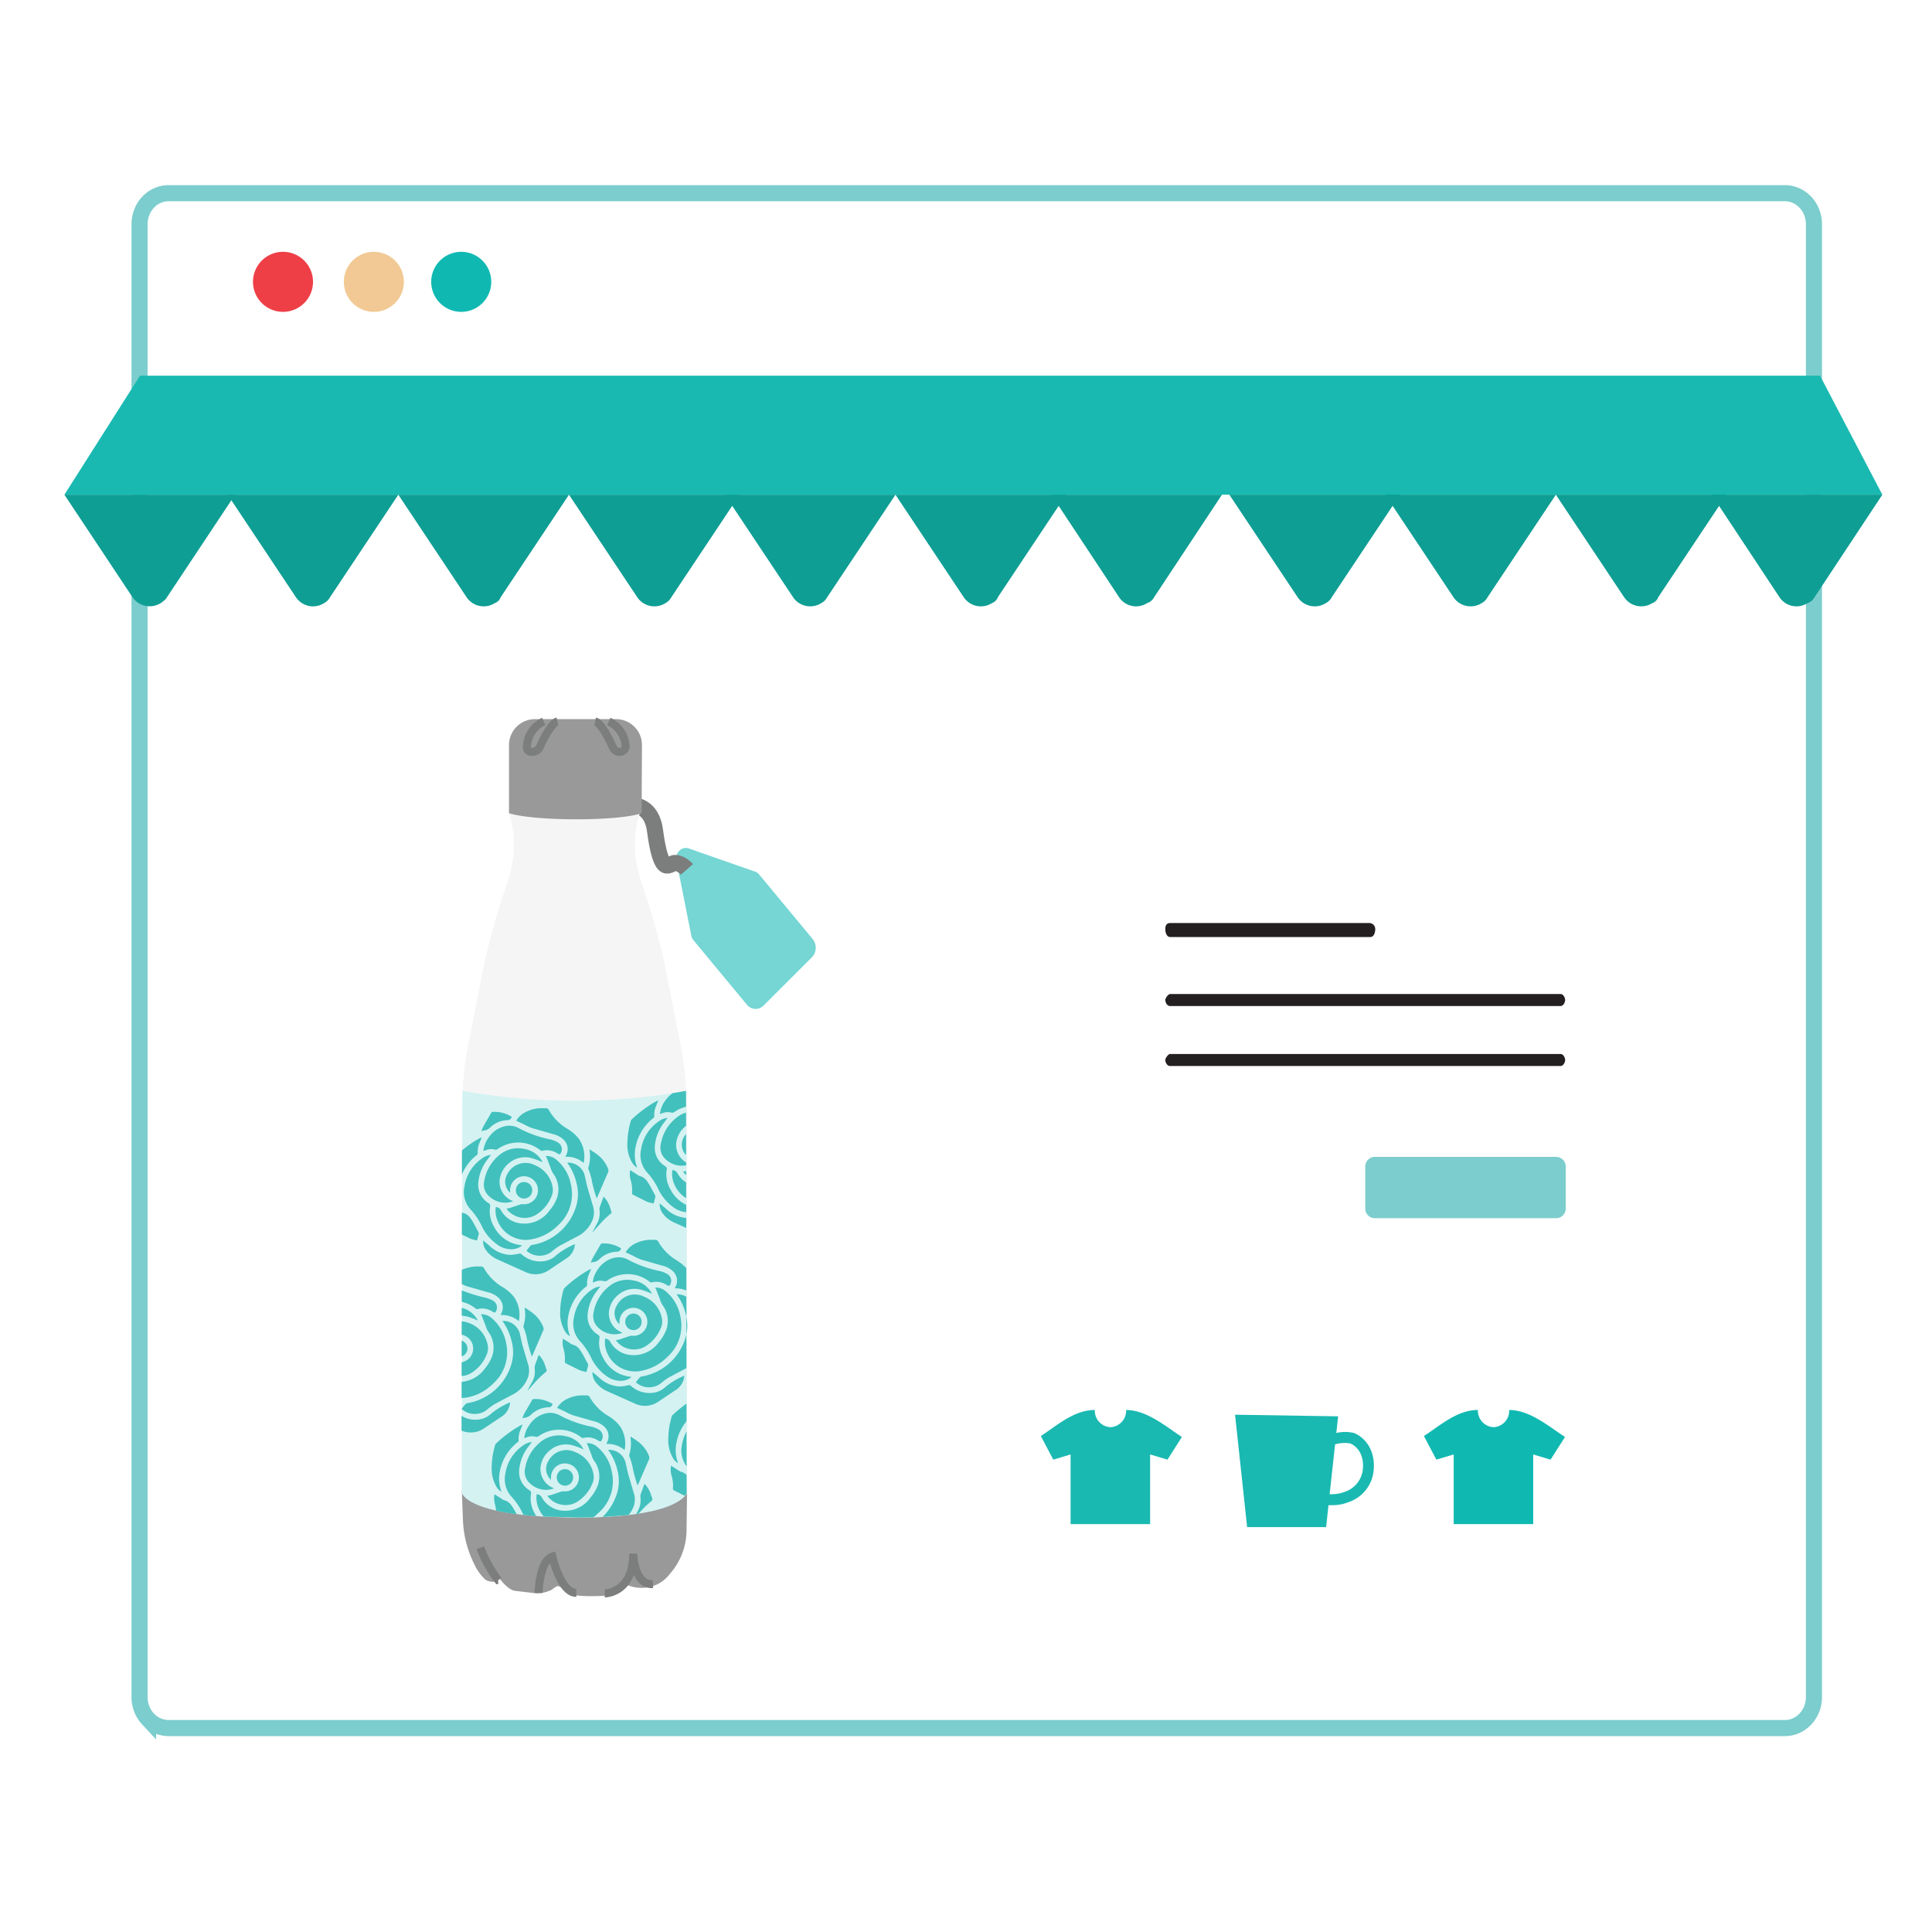
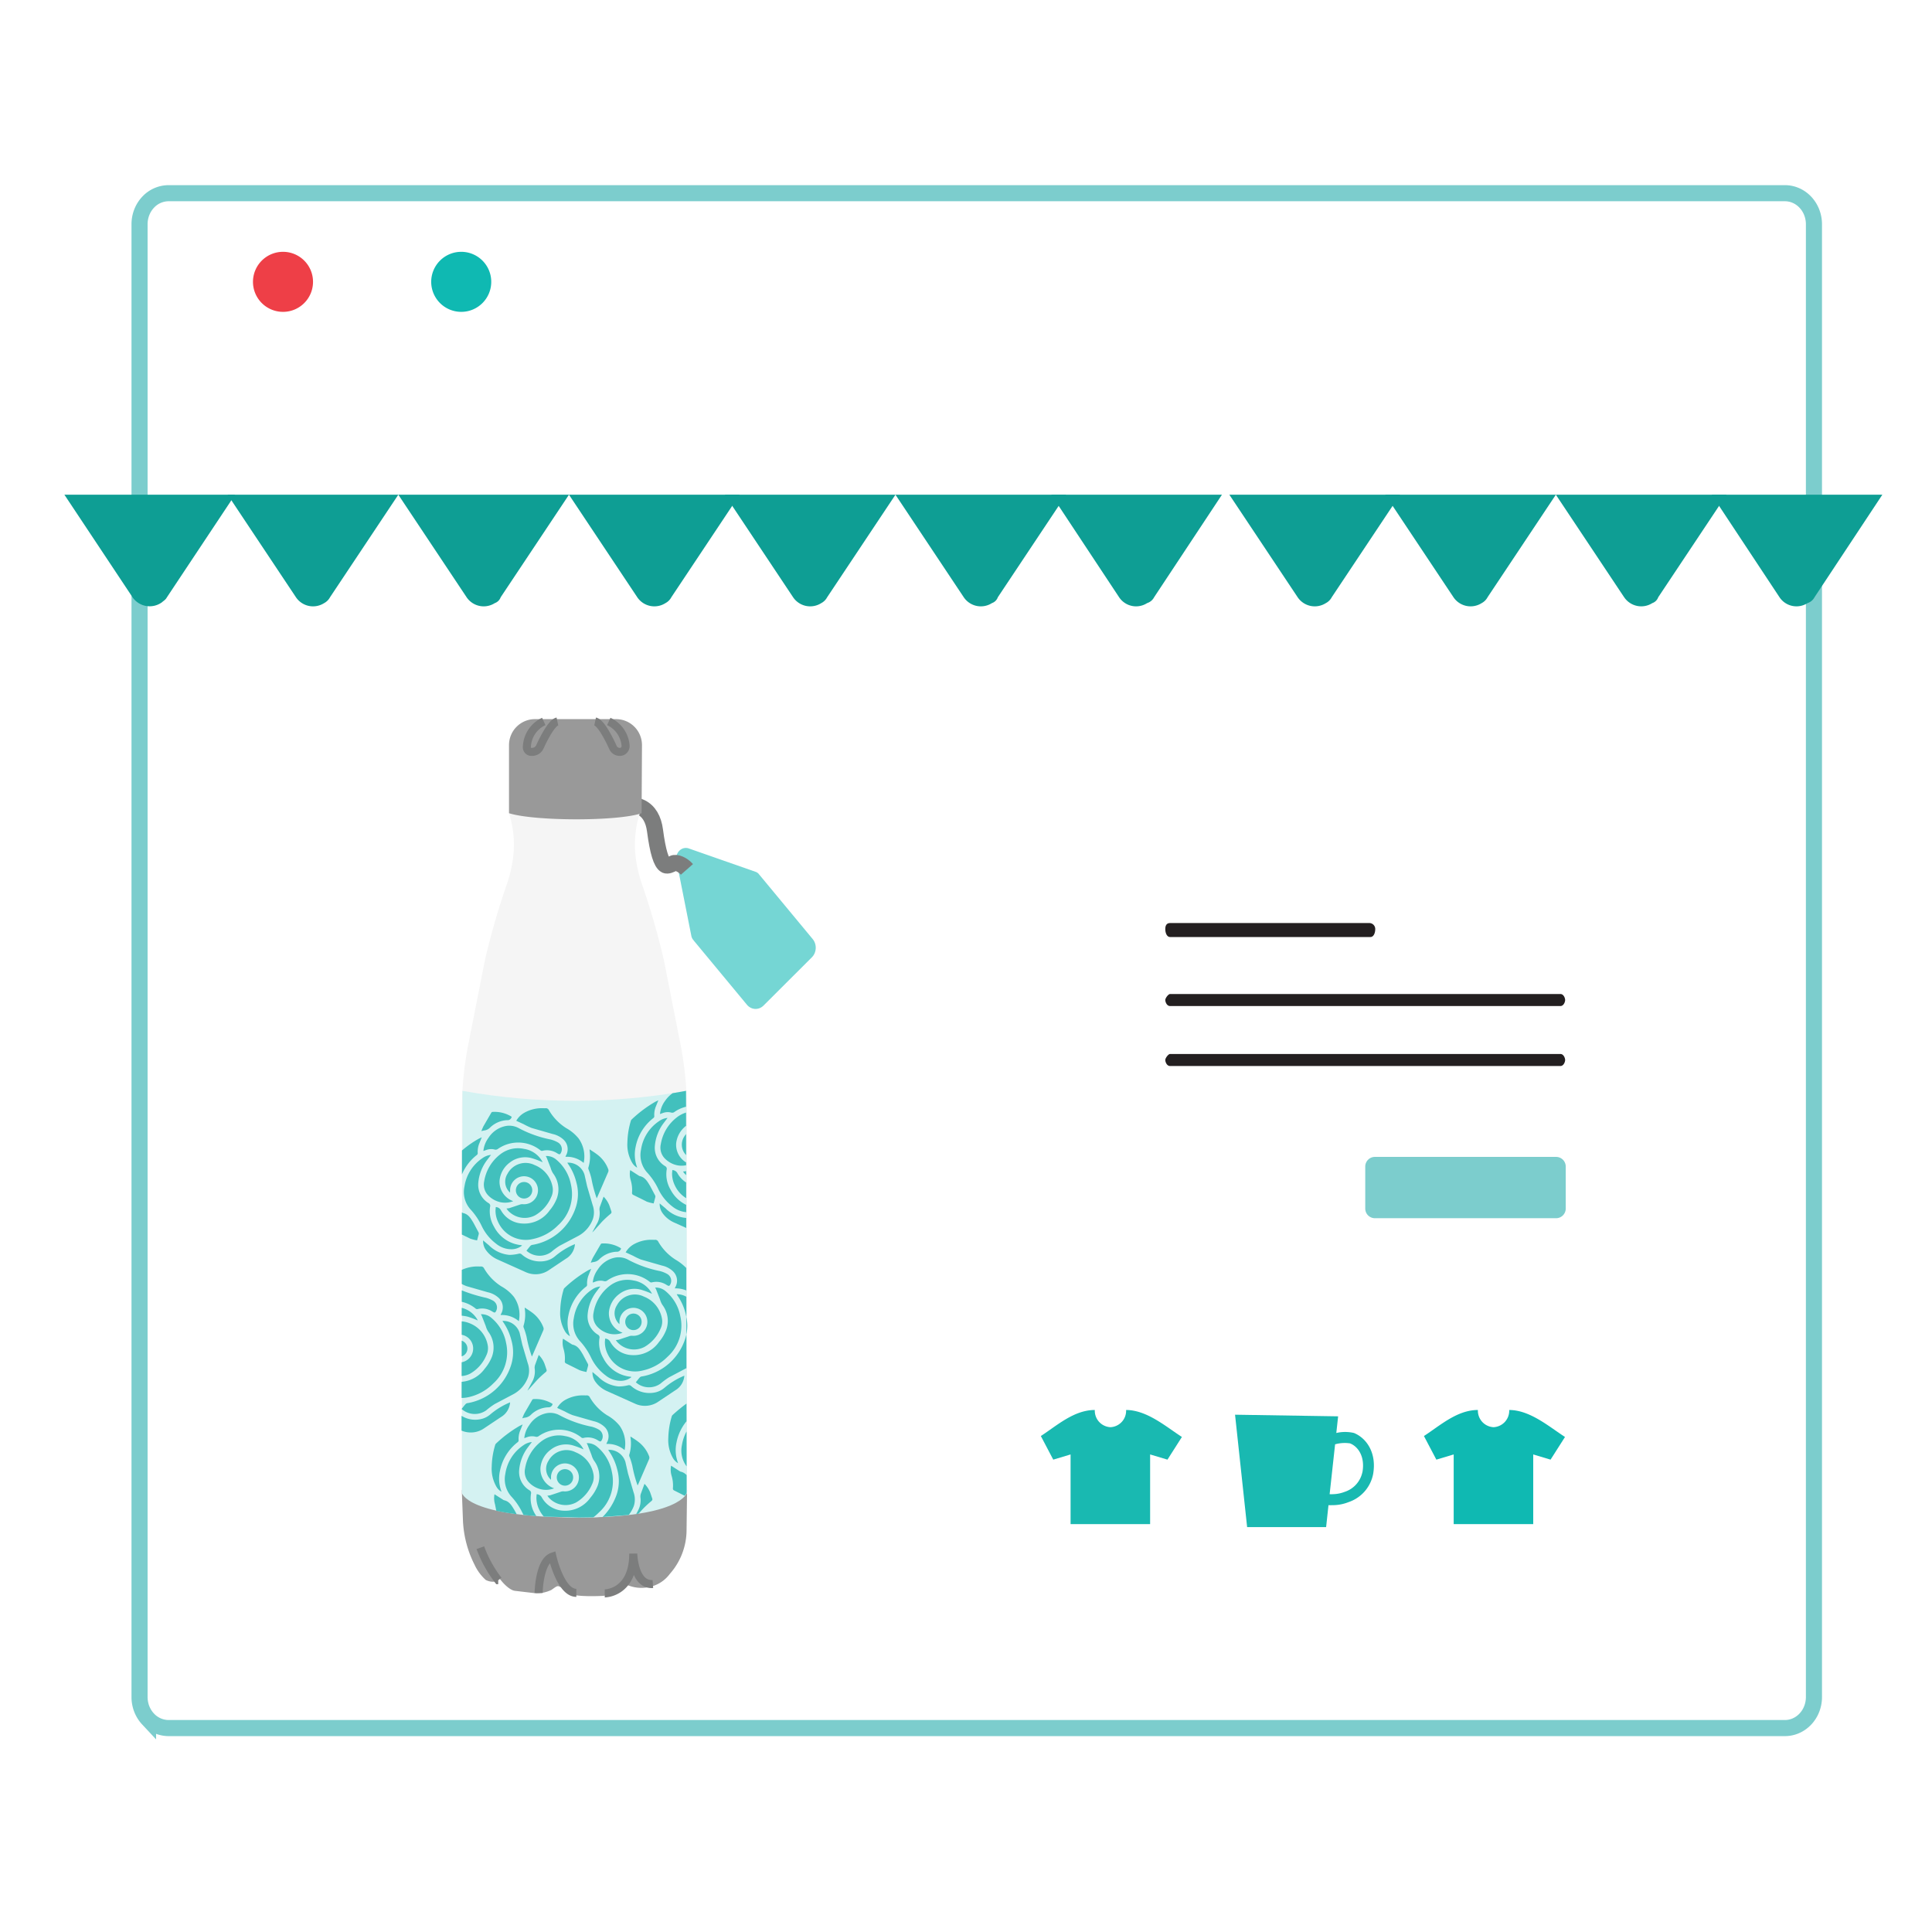
<svg xmlns="http://www.w3.org/2000/svg" xmlns:xlink="http://www.w3.org/1999/xlink" width="180" height="180" fill="none">
  <path d="M0 0H180V180H0V0Z" fill="#fff" />
  <mask id="A" maskUnits="userSpaceOnUse" x="0" y="0" width="180" height="180" mask-type="alpha">
    <path d="M0 0H180V180H0V0Z" fill="#c4c4c4" />
  </mask>
  <g mask="url(#A)">
    <path d="M166.295 18H15.705a2.62 2.62 0 0 0-1.912.847c-.507.542-.792 1.277-.792 2.044v137.218c0 .767.285 1.502.792 2.044a2.62 2.62 0 0 0 1.912.847h150.591c.718 0 1.405-.305 1.913-.847s.792-1.277.792-2.044V20.891c0-.767-.285-1.502-.792-2.044S167.013 18 166.295 18z" fill="#fff" stroke="#7ccdcd" stroke-width="1.5" stroke-miterlimit="10" />
    <path d="M104.917 131.365c.009.201-.021.402-.089.591s-.173.364-.309.512c-.273.3-.654.48-1.06.5a1.54 1.54 0 0 1-1.061-.5c-.273-.301-.416-.697-.397-1.103-1.942 0-3.526 1.452-5.028 2.426l1.156 2.2 1.615-.484v6.492h7.41v-6.492l1.616.484 1.345-2.112c-1.496-.968-3.269-2.514-5.211-2.514h.013z" fill="#19b9b1" />
    <path d="M140.61 131.365a1.54 1.54 0 0 1-.398 1.103c-.273.3-.655.48-1.061.5-.405-.02-.787-.2-1.06-.5a1.54 1.54 0 0 1-.398-1.103c-1.942 0-3.526 1.452-5.028 2.426l1.157 2.2 1.615-.484v6.492h7.41v-6.492l1.615.484 1.345-2.112c-1.496-.968-3.268-2.514-5.21-2.514h.013z" fill="#0fb9b2" />
    <path d="M127.681 87.3h-18.666c-.296 0-.447-.371-.447-.742s.151-.559.447-.559h18.522c.076-.005.153.005.225.031s.138.066.193.119a.57.57 0 0 1 .129.187.55.55 0 0 1 .044.223c0 .371-.151.741-.447.741zm17.705 6.429h-36.378c-.295 0-.44-.371-.44-.559s.29-.559.44-.559h36.378c.289 0 .434.371.434.559s-.145.559-.434.559zm0 5.588h-36.378c-.295 0-.44-.371-.44-.56s.29-.559.44-.559h36.378c.289 0 .434.377.434.559s-.145.56-.434.56z" fill="#231f20" />
    <path d="M57.119 109.957l-4.383.649 3.168 3.085-.738 4.39 3.913-2.087 3.951 2.087-.782-4.39 3.175-3.085-4.345-.649-2-3.957-1.96 3.957h.001zm9.918 13.939H51.132a1.13 1.13 0 0 1-1.049-.698c-.086-.207-.108-.435-.064-.655a1.13 1.13 0 0 1 .313-.58c.212-.212.5-.332.801-.332h15.905c.3 0 .588.12.801.332a1.13 1.13 0 0 1 .249 1.236 1.13 1.13 0 0 1-.419.508c-.187.124-.407.19-.631.189h-.001z" fill="#fff" />
    <use xlink:href="#C" fill="#ee3f47" />
    <use xlink:href="#C" x="16.605" fill="#0fb9b2" />
-     <path d="M34.832 29.055a2.8 2.8 0 0 0 2.797-2.797 2.8 2.8 0 0 0-2.797-2.797c-1.545 0-2.797 1.252-2.797 2.797s1.252 2.797 2.797 2.797z" fill="#f2c994" />
    <path d="M144.978 107.785h-16.882c-.238 0-.467.095-.635.264s-.264.397-.264.635v3.916a.9.9 0 0 0 .899.898h16.882c.238 0 .466-.095.634-.264s.264-.396.264-.634v-3.916a.9.9 0 0 0-.898-.899z" fill="#7ccdcd" />
    <path d="M126.148 133.508c-.542-.127-1.105-.127-1.647 0l.17-1.552-9.604-.151 1.125 10.471h7.36l.22-2.043c.107.006.214.006.32 0h.095c.497-.004.99-.1 1.452-.283a3.46 3.46 0 0 0 1.502-.999c.403-.461.676-1.02.792-1.622.345-2.011-.648-3.356-1.785-3.821zm.785 3.639c-.088.427-.288.824-.579 1.148s-.665.567-1.08.7c-.351.135-.724.207-1.1.214-.098.007-.197.007-.295 0l.509-4.645c.451-.127.925-.157 1.389-.088.754.289 1.42 1.238 1.156 2.696v-.025z" fill="#19b9b1" />
    <path d="M70.743 81.493c-.089-.131-.214-.226-.356-.271l-6.242-2.184c-.147-.046-.302-.049-.45-.011s-.286.117-.399.23a1 1 0 0 0-.247.413 1.08 1.08 0 0 0-.033.493l1.393 7.023a.81.81 0 0 0 .214.421l.027.042 4.937 5.957a1.11 1.11 0 0 0 .344.279 1.02 1.02 0 0 0 .415.113 1.01 1.01 0 0 0 .423-.07 1.08 1.08 0 0 0 .367-.242l.003-.003 4.503-4.495a1.2 1.2 0 0 0 .254-.378 1.3 1.3 0 0 0 .103-.456c.007-.158-.015-.316-.064-.464a1.23 1.23 0 0 0-.221-.402l-.002-.003-4.937-5.957-.033-.036z" fill="#75d6d4" />
    <path d="M57 75.46c.151-.085 1.546-.818 2.725-.239.721.352 1.162 1.086 1.302 2.165.256 1.949.581 3.035.988 3.228.174.085.471-.045.692-.171.276-.155.894.1 1.294.556" stroke="#7c7d7d" stroke-width="1.5" stroke-miterlimit="10" />
    <path d="M43.023 138.814l.104 2.723a10.04 10.04 0 0 0 1.08 4.233 4.42 4.42 0 0 0 1.05 1.432s.812.437 1.306-.105c0 0 .78 1.056 1.433 1.119l1.981.233a3.3 3.3 0 0 0 1.391-.317c.422-.296.464-.338.632-.359.406.138.774.369 1.075.676.421.359 3.059.258 3.27.216 0 0 1.134-.322 1.24-.702s.656-.386.656-.386a3.37 3.37 0 0 0 2.252.28c.763-.154 1.442-.586 1.905-1.212.992-1.113 1.549-2.548 1.567-4.04l.047-3.791s-.906 2.282-7.586 2.303H50.04s-5.036-.021-7.017-2.303z" fill="#999" />
    <path d="M53.583 76.066a53.17 53.17 0 0 1-6.16-.301l.004.014a9.63 9.63 0 0 1 .424 3.663 12.22 12.22 0 0 1-.666 3.042c-.789 2.288-1.459 4.615-2.007 6.972l-1.62 8.221c-.354 1.95-.531 3.929-.532 5.911v35.479s.627 1.648 8.598 2.228a33.21 33.21 0 0 0 4.138.045c7.309-.385 8.244-2.273 8.244-2.273v-35.479c0-1.982-.178-3.961-.532-5.911l-1.62-8.22a69.9 69.9 0 0 0-2.007-6.972 12.22 12.22 0 0 1-.666-3.042 9.63 9.63 0 0 1 .424-3.663l.004-.014c-2.001.219-4.014.32-6.027.301" fill="#f5f5f5" />
    <path d="M47.423 75.764v-6.343a2.43 2.43 0 0 1 .184-.927c.121-.294.299-.561.524-.785s.49-.403.783-.525a2.41 2.41 0 0 1 .924-.184h7.56c.318 0 .633.063.927.186s.56.302.785.528a2.42 2.42 0 0 1 .522.79c.12.295.182.611.18.93l-.035 6.331c-2.221.769-9.988.747-12.354 0h0z" fill="#999" />
    <path d="M50.182 148.41s.042-2.958 1.285-3.381c0 0 .759 3.373 2.23 3.373m2.647.051s2.655 0 2.655-3.706c0 0 .063 2.961 1.827 2.833m-14.408-.362a11.37 11.37 0 0 1-1.664-3.021m5.907-76.98c-.459.213-.849.549-1.127.972s-.433.915-.447 1.422a.43.43 0 0 0 .028.167c.02.053.051.102.09.143s.086.074.138.096.108.035.165.035h.06c.153.001.303-.043.432-.125a.8.8 0 0 0 .296-.339c.356-.774 1.1-2.253 1.637-2.371m4.784 0a2.72 2.72 0 0 1 1.091.919 2.73 2.73 0 0 1 .478 1.346c.004.074-.008.148-.034.217s-.065.133-.116.186a.54.54 0 0 1-.18.125c-.068.029-.141.043-.215.043a.69.69 0 0 1-.631-.408c-.344-.755-1.112-2.307-1.663-2.428" stroke="#7c7d7d" stroke-width=".75" stroke-miterlimit="10" />
    <path d="M43.085 101.632c6.9 1.238 13.963 1.238 20.863 0l.059 37.435s-.571 2.317-10.042 2.317c-10.58 0-10.938-2.317-10.938-2.317l.059-37.435z" fill="#d4f2f2" />
    <path d="M63.946 122.685l.002 1.651a4.01 4.01 0 0 0-.002-1.651zm-14.28-7.252c.883-.188 1.692-.632 2.326-1.276a3.9 3.9 0 0 0 1.116-1.722c.212-.663.242-1.372.088-2.051-.166-.91-.644-1.732-1.35-2.327a1.39 1.39 0 0 0-.466-.277 1.36 1.36 0 0 0-.536-.076c.034.052.064.105.091.161l.367.941a1.85 1.85 0 0 0 .223.509c.251.329.414.717.476 1.126s.019.828-.124 1.216c-.161.407-.387.783-.67 1.116a2.88 2.88 0 0 1-1.115.945 2.87 2.87 0 0 1-1.434.274 2.4 2.4 0 0 1-1.151-.357 2.41 2.41 0 0 1-.834-.872.56.56 0 0 0-.484-.305l-.024.313a2.5 2.5 0 0 0 .248 1.092c.275.601.751 1.086 1.345 1.373a2.82 2.82 0 0 0 1.909.197zm3.191-7.11l.057.1c.365.521.629 1.105.78 1.724.22.767.202 1.583-.05 2.34a5.16 5.16 0 0 1-1.514 2.298 5.14 5.14 0 0 1-2.478 1.189.41.41 0 0 0-.206.071c-.143.153-.268.321-.397.481a1.84 1.84 0 0 0 1.135.466 1.85 1.85 0 0 0 1.176-.35 6.5 6.5 0 0 1 .776-.575l1.651-.871a2.93 2.93 0 0 0 1.46-1.651c.129-.415.118-.861-.03-1.27l-.515-1.748-.245-1.084a1.6 1.6 0 0 0-.609-.834c-.289-.202-.638-.303-.991-.286zm-5.672 4.27l.108.152a2.11 2.11 0 0 0 1.199.688 2.1 2.1 0 0 0 1.366-.204 3.58 3.58 0 0 0 1.49-1.687 1.53 1.53 0 0 0 .116-1.042 2.7 2.7 0 0 0-1.653-1.953c-.445-.222-.958-.261-1.431-.108s-.868.484-1.1.924a1.37 1.37 0 0 0 .244 1.752v-.278a1.3 1.3 0 0 1 .257-.723c.156-.21.371-.368.618-.453a1.29 1.29 0 0 1 .765-.026c.252.068.477.211.647.41s.276.444.305.704-.021.523-.143.754-.311.421-.541.543a1.3 1.3 0 0 1-.752.143.68.68 0 0 0-.275.052l-.943.315a1.74 1.74 0 0 1-.279.037zm-.952 3.29c.429.351.973.53 1.526.504a1.58 1.58 0 0 0 .885-.347l-.061-.023-.063-.012a3.2 3.2 0 0 1-1.472-.551c-.438-.303-.792-.712-1.032-1.187a2.82 2.82 0 0 1-.356-1.836c.021-.066.018-.137-.01-.2s-.077-.115-.139-.145a1.98 1.98 0 0 1-.735-.786 1.99 1.99 0 0 1-.218-1.055c.059-.783.343-1.532.817-2.158l.37-.489a1.61 1.61 0 0 0-.788.299c-.452.3-.835.692-1.125 1.15a3.88 3.88 0 0 0-.56 1.511 2.43 2.43 0 0 0 .039 1.168 2.42 2.42 0 0 0 .581 1.013 6.21 6.21 0 0 1 1.009 1.529 4.45 4.45 0 0 0 1.333 1.615zm3.304-10.791l1.946.559a2.17 2.17 0 0 1 1.006.514c.207.186.343.44.385.716s-.013.558-.156.798a.48.48 0 0 0-.035.097c.618-.035 1.226.169 1.697.571.083-.389.084-.791.005-1.18a2.89 2.89 0 0 0-.466-1.084 3.93 3.93 0 0 0-1.165-.978 4.86 4.86 0 0 1-1.608-1.666.31.31 0 0 0-.133-.15c-.06-.034-.129-.047-.196-.037-.075.006-.15-.003-.226-.003-.615-.02-1.224.13-1.76.434a2.01 2.01 0 0 0-.732.737l.697.321c.239.133.486.251.74.351z" fill="#42c0bd" />
    <path d="M46.399 107.034c.588-.406 1.291-.61 2.004-.584a3.32 3.32 0 0 1 1.956.728.22.22 0 0 0 .081.039.21.21 0 0 0 .09.004c.235-.06.48-.071.719-.03a1.73 1.73 0 0 1 .67.264c.217.128.262.129.368-.103a.71.71 0 0 0 .051-.387c-.017-.115-.061-.225-.129-.32a.73.73 0 0 0-.261-.225c-.197-.108-.407-.191-.624-.25a10.72 10.72 0 0 1-2.977-1.055 1.82 1.82 0 0 0-.687-.224c-.242-.028-.486-.007-.72.061a2.47 2.47 0 0 0-1.431 1.061c-.266.357-.43.78-.472 1.223l.263-.094a1.31 1.31 0 0 1 .761-.048.34.34 0 0 0 .176.014.34.34 0 0 0 .16-.074zm-.887 4.366a2.25 2.25 0 0 0 1.07.597 2.1 2.1 0 0 0 1.234-.086l-.139-.057a1.91 1.91 0 0 1-1.132-1.893c.036-.322.137-.634.297-.915a2.36 2.36 0 0 1 .636-.721 2.31 2.31 0 0 1 2.163-.392 8.3 8.3 0 0 1 .915.349l-.025-.056c-.173-.314-.417-.585-.711-.79a2.33 2.33 0 0 0-.986-.395c-.39-.086-.794-.083-1.183.007s-.753.267-1.066.516c-.786.612-1.311 1.498-1.472 2.482-.054.241-.046.492.024.73a1.44 1.44 0 0 0 .376.624zm5.686 6.894l1.512-1.012a1.72 1.72 0 0 0 .599-.579 1.73 1.73 0 0 0 .258-.793l-.108.046a6.97 6.97 0 0 0-1.732 1.074 1.97 1.97 0 0 1-.822.427 2.56 2.56 0 0 1-2.309-.597c-.037-.031-.081-.052-.129-.062a.29.29 0 0 0-.143.009 3.81 3.81 0 0 1-.871.107c-.719-.062-1.392-.379-1.9-.892l-.565-.474c.028.002.02.053.02.104.004.287.093.567.257.803a2.64 2.64 0 0 0 1.116.9l2.584 1.159c.358.167.754.234 1.146.196a2.21 2.21 0 0 0 1.086-.416zm-6.767-10.691a.21.21 0 0 0 .055-.068c.014-.027.022-.056.024-.085a2.06 2.06 0 0 1 .126-.872l.251-.622-.28.135a9.73 9.73 0 0 0-1.567 1.097l-.003 2.233c.301-.716.782-1.342 1.394-1.818zm10.414 1.377a6.48 6.48 0 0 1 .254.812 11.86 11.86 0 0 0 .496 1.853l.08-.17.981-2.265c.022-.045.034-.094.035-.144s-.008-.1-.027-.146c-.212-.558-.582-1.041-1.065-1.389-.206-.157-.429-.291-.666-.45v.108a3.59 3.59 0 0 1-.122 1.612c-.005.062.007.124.034.179zm-10.397 6.585l.154-.58c.012-.056.007-.113-.016-.165l-.477-.896c-.236-.387-.456-.801-.96-.906a.22.22 0 0 1-.072-.035l-.045-.029-.003 2.066.781.379a3.71 3.71 0 0 0 .639.166zm1.244-10.545a2.45 2.45 0 0 1 1.558-.657c.096.011.193-.015.271-.072a.39.39 0 0 0 .152-.236l-.053-.042a2.99 2.99 0 0 0-1.742-.417c-.02.002-.039.009-.056.02s-.031.025-.042.041l-.737 1.268c-.074.151-.139.306-.195.464.081-.029.164-.05.249-.063.229-.024.441-.134.594-.306zm3.897 5.871c0-.101-.019-.202-.058-.295s-.096-.179-.167-.25a.75.75 0 0 0-.251-.166c-.094-.038-.194-.057-.295-.056a.76.76 0 0 0-.541.234.77.77 0 0 0-.162.253c-.037.095-.054.196-.052.297.002.203.085.396.229.538a.76.76 0 0 0 1.078-.012c.142-.145.22-.34.218-.543zm6.314 1.504a.81.81 0 0 0-.049.343 2.02 2.02 0 0 1-.179 1.163l-.498.918.127-.119.774-.866a9.75 9.75 0 0 1 .791-.73c.093-.077.122-.138.091-.238l-.185-.549a2.42 2.42 0 0 0-.54-.827l-.331.905zm6.132 7.921a1.37 1.37 0 0 0-.466-.277 1.38 1.38 0 0 0-.536-.077 1.53 1.53 0 0 1 .091.162l.367.941c.048.18.124.351.223.509a2.46 2.46 0 0 1 .476 1.126c.061.409.019.828-.124 1.216a3.98 3.98 0 0 1-.671 1.115 2.87 2.87 0 0 1-1.114.945 2.86 2.86 0 0 1-1.434.275 2.4 2.4 0 0 1-1.151-.357 2.41 2.41 0 0 1-.834-.872.56.56 0 0 0-.2-.22.55.55 0 0 0-.284-.085l-.023.312a2.51 2.51 0 0 0 .248 1.093c.275.601.751 1.086 1.345 1.373a2.82 2.82 0 0 0 1.909.197c.883-.188 1.692-.632 2.326-1.276a3.9 3.9 0 0 0 1.116-1.722 3.91 3.91 0 0 0 .088-2.052 3.97 3.97 0 0 0-1.35-2.326zm1.798 4.43a5.16 5.16 0 0 1-1.514 2.298 5.14 5.14 0 0 1-2.478 1.189.4.4 0 0 0-.206.071c-.143.152-.268.321-.397.481.314.28.715.444 1.135.465a1.84 1.84 0 0 0 1.176-.35 6.67 6.67 0 0 1 .776-.574l1.628-.86-.005-3.129a3.38 3.38 0 0 1-.115.409zm-.73-4.065c.365.521.629 1.106.78 1.724l.063.28-.003-1.871a1.76 1.76 0 0 0-.896-.233l.057.1zm-5.728 4.17l.108.153c.311.357.734.6 1.199.688a2.11 2.11 0 0 0 1.366-.204 3.58 3.58 0 0 0 1.49-1.688 1.53 1.53 0 0 0 .116-1.041 2.7 2.7 0 0 0-1.653-1.953 1.9 1.9 0 0 0-1.431-.109c-.473.153-.868.484-1.1.925-.173.273-.244.599-.199.92a1.37 1.37 0 0 0 .443.831v-.278a1.31 1.31 0 0 1 .875-1.176c.247-.085.513-.094.765-.026a1.3 1.3 0 0 1 .647.411c.17.198.276.444.305.704s-.021.523-.143.754a1.31 1.31 0 0 1-.541.543 1.3 1.3 0 0 1-.752.143.68.68 0 0 0-.275.052l-.943.314a1.54 1.54 0 0 1-.279.037zm-.953 3.291c.429.351.973.53 1.526.504a1.58 1.58 0 0 0 .885-.348l-.061-.022a.35.35 0 0 0-.063-.012c-.529-.058-1.035-.248-1.472-.551a3.21 3.21 0 0 1-1.033-1.188c-.324-.553-.45-1.201-.356-1.836.021-.065.018-.136-.01-.2s-.077-.114-.139-.144a1.98 1.98 0 0 1-.735-.786 1.99 1.99 0 0 1-.218-1.055 4.08 4.08 0 0 1 .817-2.158l.37-.489a1.62 1.62 0 0 0-.788.298c-.452.3-.835.692-1.125 1.151a3.87 3.87 0 0 0-.56 1.51 2.43 2.43 0 0 0 .039 1.169 2.42 2.42 0 0 0 .581 1.013 6.19 6.19 0 0 1 1.009 1.529 4.47 4.47 0 0 0 1.333 1.615zm6.523-10.778a4.87 4.87 0 0 1-1.608-1.667.31.31 0 0 0-.133-.149.32.32 0 0 0-.197-.038c-.074.007-.15-.002-.225-.002a3.33 3.33 0 0 0-1.759.433 2.02 2.02 0 0 0-.732.737l.697.321a6.13 6.13 0 0 0 .74.352l1.946.559a2.17 2.17 0 0 1 1.006.513 1.21 1.21 0 0 1 .229 1.515c-.015.031-.027.063-.035.097a2.61 2.61 0 0 1 1.069.194l-.003-2.09a4.78 4.78 0 0 0-.994-.775z" fill="#42c0bd" />
    <path d="M57.13 117.211a2.47 2.47 0 0 0-1.431 1.061c-.266.356-.43.779-.472 1.223l.263-.095c.243-.09.508-.107.761-.047.057.019.117.024.176.014a.35.35 0 0 0 .161-.075 3.32 3.32 0 0 1 3.96.144.22.22 0 0 0 .081.04.21.21 0 0 0 .09.003c.235-.06.48-.07.719-.03a1.75 1.75 0 0 1 .67.265c.217.128.262.128.368-.104a.7.7 0 0 0 .051-.386.73.73 0 0 0-.39-.546c-.198-.107-.407-.191-.624-.249-1.039-.203-2.042-.559-2.977-1.055a1.82 1.82 0 0 0-.687-.224c-.242-.028-.486-.007-.72.061zm1.893 2.089c-.39-.086-.794-.083-1.183.007s-.753.267-1.066.516a3.95 3.95 0 0 0-1.472 2.482 1.45 1.45 0 0 0 .4 1.354 2.25 2.25 0 0 0 1.07.597 2.1 2.1 0 0 0 1.234-.086l-.139-.058a1.91 1.91 0 0 1-1.133-1.892 2.38 2.38 0 0 1 .297-.916c.16-.281.377-.526.636-.721a2.33 2.33 0 0 1 1.032-.469 2.32 2.32 0 0 1 1.131.078 8.29 8.29 0 0 1 .914.348c-.007-.016-.014-.037-.025-.055-.173-.315-.417-.585-.711-.791a2.33 2.33 0 0 0-.986-.394zm4.735 8.868l-.108.046c-.627.271-1.211.633-1.732 1.075a1.98 1.98 0 0 1-.822.427 2.56 2.56 0 0 1-1.228-.014 2.57 2.57 0 0 1-1.081-.583c-.037-.031-.081-.053-.129-.062s-.097-.007-.143.008a3.76 3.76 0 0 1-.871.108c-.719-.063-1.392-.379-1.9-.893l-.565-.473c.028.001.02.052.02.104a1.44 1.44 0 0 0 .257.802c.282.398.668.71 1.116.901l2.584 1.159c.358.167.754.234 1.146.195a2.2 2.2 0 0 0 1.086-.416l1.512-1.011a1.73 1.73 0 0 0 .6-.579c.15-.239.238-.512.258-.794zm-9.137-8.306c.023-.019.042-.042.055-.069a.23.23 0 0 0 .024-.085 2.07 2.07 0 0 1 .126-.871l.251-.623-.28.135a11.63 11.63 0 0 0-2.214 1.66c-.033.034-.057.076-.069.121-.197.65-.305 1.324-.321 2.003a3.35 3.35 0 0 0 .432 1.876 1.23 1.23 0 0 0 .478.48l-.031-.096a3.37 3.37 0 0 1-.113-1.845c.209-1.068.8-2.023 1.661-2.686zm-1.915 7.151l1.293.645a3.8 3.8 0 0 0 .639.166l.154-.581a.26.26 0 0 0-.016-.164l-.477-.897c-.236-.386-.456-.8-.96-.905-.026-.007-.05-.019-.072-.035l-.816-.522a1.99 1.99 0 0 0 .048.937 3.1 3.1 0 0 1 .121 1.196.2.2 0 0 0 .024.091c.015.028.037.051.063.069zm3.265-11.097l-.737 1.268a4.56 4.56 0 0 0-.195.463c.081-.028.164-.049.249-.062a.92.92 0 0 0 .593-.307 2.45 2.45 0 0 1 1.558-.656.39.39 0 0 0 .424-.309l-.053-.041a2.99 2.99 0 0 0-1.742-.418c-.02.003-.039.01-.056.02a.13.13 0 0 0-.042.042zm3.808 7.234a.77.77 0 0 0-.058-.296.78.78 0 0 0-.167-.25.77.77 0 0 0-.251-.166c-.094-.038-.194-.057-.295-.056s-.201.023-.294.063a.76.76 0 0 0-.247.171.77.77 0 0 0-.214.551.77.77 0 0 0 .229.538.76.76 0 0 0 1.079-.012c.141-.145.22-.34.217-.543zm3.344-13.831a.56.56 0 0 0-.2-.22.55.55 0 0 0-.284-.085l-.024.313a2.51 2.51 0 0 0 .248 1.092 2.74 2.74 0 0 0 1.065 1.209l-.002-1.459a2.41 2.41 0 0 1-.803-.85zm.792-.208a1.64 1.64 0 0 1-.279.037l.108.153a1.87 1.87 0 0 0 .181.18l-.001-.373-.01.003zm.007-1.498l-.003-1.958a2.56 2.56 0 0 0-.186.264 1.37 1.37 0 0 0 .189 1.694zm-1.456 3.209c-.324-.553-.45-1.201-.356-1.836.021-.065.018-.136-.01-.2s-.077-.114-.139-.144a1.98 1.98 0 0 1-.735-.786 1.99 1.99 0 0 1-.218-1.055 4.08 4.08 0 0 1 .817-2.158l.37-.489a1.62 1.62 0 0 0-.788.298 3.86 3.86 0 0 0-1.125 1.151 3.87 3.87 0 0 0-.56 1.51 2.43 2.43 0 0 0 .04 1.169 2.42 2.42 0 0 0 .581 1.013 6.19 6.19 0 0 1 1.009 1.529 4.46 4.46 0 0 0 1.333 1.615 2.37 2.37 0 0 0 1.246.495l-.001-.68a3.23 3.23 0 0 1-1.463-1.432z" fill="#42c0bd" />
    <path d="M61.962 102.569c-.266.356-.43.779-.472 1.223l.263-.095c.243-.09.508-.107.761-.047a.35.35 0 0 0 .176.014c.059-.01.114-.036.16-.075a3.14 3.14 0 0 1 1.065-.477l-.002-1.48-1.245.217a2.86 2.86 0 0 0-.706.72zm-.398 4.033a1.45 1.45 0 0 0 .4 1.354 2.25 2.25 0 0 0 1.07.597c.292.069.596.073.89.01v-.262a1.9 1.9 0 0 1-.716-.76 1.92 1.92 0 0 1-.211-1.024 2.35 2.35 0 0 1 .294-.908 2.36 2.36 0 0 1 .628-.718l-.002-1.234a2.64 2.64 0 0 0-.88.463 3.95 3.95 0 0 0-1.472 2.482zm.442 5.976l-.565-.474c.028.001.019.053.02.104a1.44 1.44 0 0 0 .257.802c.282.398.668.71 1.116.901l1.099.493-.002-.934c-.009 0-.017.001-.026 0a3.05 3.05 0 0 1-1.9-.892zm-2.641-3.792l-.031-.095a3.38 3.38 0 0 1-.113-1.846c.209-1.068.8-2.023 1.661-2.686.023-.019.042-.042.055-.068s.022-.056.023-.086a2.07 2.07 0 0 1 .126-.871l.251-.623-.28.135a11.71 11.71 0 0 0-2.214 1.66c-.033.034-.057.076-.069.122a7.5 7.5 0 0 0-.321 2.002 3.35 3.35 0 0 0 .432 1.876 1.23 1.23 0 0 0 .478.48zm.163.753l-.816-.522a1.98 1.98 0 0 0 .048.937 3.1 3.1 0 0 1 .121 1.196c.001.032.009.063.024.091s.037.051.063.069l1.293.645a3.8 3.8 0 0 0 .639.166l.154-.58a.26.26 0 0 0-.016-.165l-.477-.896c-.236-.387-.456-.801-.96-.906a.22.22 0 0 1-.072-.035zm-15.905 20.638a4.62 4.62 0 0 0 2.326-1.276 3.9 3.9 0 0 0 1.116-1.722 3.91 3.91 0 0 0 .088-2.052 3.97 3.97 0 0 0-1.35-2.326 1.38 1.38 0 0 0-1.002-.354 1.43 1.43 0 0 1 .091.162l.367.941a1.87 1.87 0 0 0 .223.509 2.46 2.46 0 0 1 .476 1.126c.062.409.019.827-.124 1.216a3.98 3.98 0 0 1-.67 1.115 2.96 2.96 0 0 1-.944.851c-.372.211-.786.339-1.212.375l-.002 1.502c.208-.002.415-.024.619-.067zm5.581-1.888a2 2 0 0 0-.03-1.271l-.515-1.748-.245-1.083a1.6 1.6 0 0 0-.609-.834 1.59 1.59 0 0 0-.991-.287l.057.1c.365.521.629 1.106.78 1.724a3.96 3.96 0 0 1-.05 2.341 5.16 5.16 0 0 1-1.514 2.298 5.14 5.14 0 0 1-2.478 1.189.4.4 0 0 0-.206.071c-.143.152-.268.321-.397.481.315.28.715.444 1.135.465a1.84 1.84 0 0 0 1.176-.35 6.61 6.61 0 0 1 .776-.574l1.651-.872a2.93 2.93 0 0 0 1.46-1.65zm-3.897-2.004a1.53 1.53 0 0 0 .116-1.041 2.71 2.71 0 0 0-.581-1.186 2.7 2.7 0 0 0-1.072-.767 2.49 2.49 0 0 0-.755-.183l-.002 1.252a1.23 1.23 0 0 1 .208.051 1.3 1.3 0 0 1 .858 1.335 1.3 1.3 0 0 1-.336.769c-.194.212-.451.354-.734.403l-.002 1.283c.283-.017.559-.095.809-.228a3.58 3.58 0 0 0 1.49-1.688zm.134-5.89a2.17 2.17 0 0 1 1.006.513 1.21 1.21 0 0 1 .229 1.515c-.015.031-.027.063-.035.097a2.4 2.4 0 0 1 1.697.571 2.9 2.9 0 0 0 .005-1.181 2.89 2.89 0 0 0-.466-1.084 3.91 3.91 0 0 0-1.165-.977 4.87 4.87 0 0 1-1.608-1.667c-.027-.063-.073-.116-.133-.149s-.129-.047-.197-.038c-.075.007-.15-.002-.225-.002-.526-.01-1.048.099-1.526.318l-.002 1.311c.151.085.31.157.474.214l1.946.559zm-.953 1.569c.235-.06.48-.07.719-.03a1.75 1.75 0 0 1 .67.265c.217.127.262.128.368-.104a.7.7 0 0 0 .051-.386c-.017-.116-.061-.226-.129-.32a.73.73 0 0 0-.261-.226c-.198-.107-.407-.191-.624-.25a14.07 14.07 0 0 1-2.261-.693l-.002 1.066a3.04 3.04 0 0 1 1.298.635.22.22 0 0 0 .081.04.21.21 0 0 0 .09.003zm.025 1.061l-.025-.055c-.154-.279-.365-.522-.618-.715a2.3 2.3 0 0 0-.853-.406l-.001.73c.197.015.391.048.582.098.311.098.617.214.915.348zm.643 10.012l1.512-1.011a1.72 1.72 0 0 0 .599-.579c.149-.239.238-.512.258-.794l-.108.046c-.627.271-1.211.633-1.733 1.075a1.98 1.98 0 0 1-.822.427 2.41 2.41 0 0 1-1.861-.291L43 133.286a2.19 2.19 0 0 0 2.156-.249zm3.647-9.313c.102.265.187.536.254.812a11.85 11.85 0 0 0 .496 1.852l.08-.169.981-2.265c.022-.045.033-.095.035-.145s-.008-.1-.027-.146c-.212-.557-.582-1.04-1.065-1.389-.206-.156-.428-.29-.666-.449v.108a3.59 3.59 0 0 1-.122 1.612c-.005.062.007.123.034.179zm-5.256 1.911c-.001-.163-.053-.321-.149-.451a.77.77 0 0 0-.385-.277l-.002 1.463a.76.76 0 0 0 .536-.735zm5.715 3.809l.774-.866c.25-.258.514-.502.791-.731.093-.076.122-.138.091-.238l-.185-.549a2.41 2.41 0 0 0-.54-.826l-.331.905a.8.8 0 0 0-.049.342 2.02 2.02 0 0 1-.179 1.163l-.498.919.127-.119zm7.744 7.694a3.97 3.97 0 0 0-1.35-2.327 1.39 1.39 0 0 0-.466-.277 1.36 1.36 0 0 0-.536-.076 1.44 1.44 0 0 1 .091.161l.366.941a1.88 1.88 0 0 0 .223.509 2.46 2.46 0 0 1 .476 1.126c.061.409.019.828-.124 1.216a4 4 0 0 1-.671 1.116 2.89 2.89 0 0 1-1.114.945 2.87 2.87 0 0 1-1.434.274 2.4 2.4 0 0 1-1.151-.357 2.41 2.41 0 0 1-.834-.872.56.56 0 0 0-.484-.305l-.023.313a2.5 2.5 0 0 0 .248 1.092c.114.248.264.477.445.681l3.262.086 1.35-.018c.185-.139.359-.291.522-.455a3.9 3.9 0 0 0 1.116-1.722c.212-.663.242-1.372.088-2.051zm2.02 1.891l-.515-1.748-.245-1.084a1.6 1.6 0 0 0-.609-.834 1.59 1.59 0 0 0-.991-.286l.057.099a5.12 5.12 0 0 1 .78 1.725c.22.767.202 1.583-.05 2.34a5.48 5.48 0 0 1-1.312 2.095l2.433-.19a3.13 3.13 0 0 0 .482-.847c.129-.415.118-.861-.03-1.27zm-5.403-3.728c-.445-.222-.958-.261-1.431-.108s-.868.484-1.1.924a1.37 1.37 0 0 0 .244 1.752v-.278a1.3 1.3 0 0 1 .875-1.176 1.29 1.29 0 0 1 .765-.026c.252.068.477.211.647.41s.276.444.305.704-.021.523-.143.754-.311.421-.541.543a1.3 1.3 0 0 1-.752.143.68.68 0 0 0-.275.052l-.943.314a1.64 1.64 0 0 1-.279.038l.108.152a2.11 2.11 0 0 0 1.199.688 2.1 2.1 0 0 0 1.366-.204 3.58 3.58 0 0 0 1.49-1.687 1.53 1.53 0 0 0 .116-1.042 2.7 2.7 0 0 0-.581-1.185 2.69 2.69 0 0 0-1.072-.768zm-4.154 3.884c.021-.066.018-.137-.01-.201s-.077-.114-.139-.144c-.312-.189-.567-.461-.735-.786a1.99 1.99 0 0 1-.218-1.055c.059-.783.343-1.532.817-2.158l.37-.489a1.61 1.61 0 0 0-.788.299c-.452.3-.835.692-1.125 1.15a3.88 3.88 0 0 0-.56 1.511 2.43 2.43 0 0 0 .039 1.168 2.42 2.42 0 0 0 .581 1.013 6.21 6.21 0 0 1 1.009 1.529l.071.125 1.185.105-.141-.231a2.82 2.82 0 0 1-.356-1.836zm7.096-7.326a4.86 4.86 0 0 1-1.608-1.666.31.31 0 0 0-.133-.15c-.06-.034-.129-.047-.197-.037-.075.006-.15-.003-.225-.003a3.34 3.34 0 0 0-1.759.434 2.01 2.01 0 0 0-.732.737l.697.321c.238.133.486.251.74.351l1.946.559a2.17 2.17 0 0 1 1.006.514c.207.186.343.44.385.716a1.21 1.21 0 0 1-.156.798.48.48 0 0 0-.035.097c.618-.035 1.225.169 1.697.571a2.9 2.9 0 0 0 .005-1.18 2.89 2.89 0 0 0-.465-1.084 3.93 3.93 0 0 0-1.165-.978z" fill="#42c0bd" />
    <path d="M55.758 133.174c-.197-.108-.407-.192-.624-.25a10.72 10.72 0 0 1-2.977-1.055 1.82 1.82 0 0 0-.687-.224c-.242-.028-.486-.007-.72.061a2.47 2.47 0 0 0-1.431 1.061c-.266.357-.43.78-.472 1.223l.263-.094a1.31 1.31 0 0 1 .761-.048.34.34 0 0 0 .176.014c.059-.011.114-.036.16-.075a3.32 3.32 0 0 1 2.004-.583c.713.026 1.399.281 1.956.727.024.019.051.033.081.04s.06.009.09.004c.235-.06.48-.071.719-.03a1.73 1.73 0 0 1 .67.264c.217.128.262.129.368-.104a.7.7 0 0 0 .051-.386c-.017-.115-.061-.225-.129-.32a.73.73 0 0 0-.261-.225zm-4.132 5.491l-.139-.057a1.91 1.91 0 0 1-1.132-1.893c.036-.322.137-.634.297-.915a2.36 2.36 0 0 1 .636-.721 2.31 2.31 0 0 1 2.163-.392 8.3 8.3 0 0 1 .914.349l-.025-.055c-.173-.315-.417-.586-.711-.791a2.33 2.33 0 0 0-.986-.395c-.39-.086-.794-.083-1.183.007s-.753.267-1.066.516c-.785.612-1.311 1.498-1.472 2.482a1.45 1.45 0 0 0 .024.729 1.44 1.44 0 0 0 .376.625 2.25 2.25 0 0 0 1.07.597 2.1 2.1 0 0 0 1.234-.086zm-5.423-4.161c-.033.034-.057.076-.069.122a7.51 7.51 0 0 0-.321 2.002 3.36 3.36 0 0 0 .432 1.876 1.23 1.23 0 0 0 .478.48l-.031-.095a3.38 3.38 0 0 1-.113-1.846c.209-1.068.8-2.023 1.661-2.686a.21.21 0 0 0 .056-.068.2.2 0 0 0 .023-.085 2.06 2.06 0 0 1 .126-.872l.251-.622-.28.135a11.67 11.67 0 0 0-2.214 1.659zm13.206-.219c-.206-.157-.428-.291-.666-.45v.108a3.59 3.59 0 0 1-.122 1.612c-.005.062.007.124.034.179a6.48 6.48 0 0 1 .254.812 11.86 11.86 0 0 0 .496 1.853l.08-.17.981-2.265a.36.36 0 0 0 .035-.144c.002-.05-.008-.1-.027-.146-.212-.558-.582-1.041-1.065-1.389zm-12.45 5.487a.22.22 0 0 1-.072-.035l-.816-.521a1.98 1.98 0 0 0 .048.936l.119.598c.538.12 1.17.229 1.901.322l-.22-.394c-.236-.387-.456-.8-.96-.906zm2.543-7.998a2.45 2.45 0 0 1 1.558-.657.39.39 0 0 0 .425-.308l-.053-.042a2.99 2.99 0 0 0-1.742-.417c-.02.002-.039.009-.056.02s-.031.024-.042.041l-.737 1.268c-.074.151-.139.306-.195.464.081-.029.164-.05.249-.063a.93.93 0 0 0 .593-.306zm3.897 5.871a.76.76 0 0 0-.058-.295.77.77 0 0 0-.167-.251c-.072-.071-.157-.127-.251-.165a.75.75 0 0 0-.295-.057.78.78 0 0 0-.294.063.76.76 0 0 0-.247.171.77.77 0 0 0-.213.551c.003.202.085.395.23.537a.76.76 0 0 0 1.077-.012c.141-.145.22-.339.218-.542zm7.28 2.213c.093-.077.122-.138.091-.238l-.185-.549a2.42 2.42 0 0 0-.54-.827l-.331.905a.81.81 0 0 0-.049.343 2.02 2.02 0 0 1-.179 1.163l-.21.399.218-.032.396-.433a9.59 9.59 0 0 1 .791-.731zm3.288-3.245l-.005-3.244a4.07 4.07 0 0 0-.431 1.28 2.46 2.46 0 0 0 .007 1.029 2.44 2.44 0 0 0 .429.935zm-1.381-4.65c-.197.65-.305 1.324-.321 2.003a3.35 3.35 0 0 0 .432 1.876 1.23 1.23 0 0 0 .478.48l-.031-.096a3.37 3.37 0 0 1-.113-1.845 4.41 4.41 0 0 1 .929-1.965l-.003-1.647a15.84 15.84 0 0 0-1.303 1.072c-.033.034-.057.076-.069.122zm.752 5.112l-.816-.522a1.98 1.98 0 0 0 .048.937 3.1 3.1 0 0 1 .121 1.196c.001.032.009.063.024.091s.037.051.063.069l1.018.513a.86.86 0 0 0 .176-.292l-.003-1.632c-.147-.166-.342-.28-.558-.325a.24.24 0 0 1-.072-.035z" fill="#42c0bd" />
  </g>
  <g fill="#0e9e94">
    <path d="M30.75 55.64l6.36-9.549h-15.9l6.36 9.549c.28.418.712.709 1.204.812a1.92 1.92 0 0 0 1.427-.263c.233-.124.424-.315.548-.549z" />
    <path d="M15.541 55.664l6.36-9.573H6l6.36 9.573a1.95 1.95 0 0 0 .552.523c.217.136.458.228.71.271a1.94 1.94 0 0 0 .759-.022c.249-.057.485-.163.693-.312l.027-.02c.11-.11.329-.22.439-.44z" />
    <use xlink:href="#D" />
    <path d="M62.55 55.64l6.36-9.549h-15.9l6.36 9.549c.28.418.712.709 1.204.812a1.92 1.92 0 0 0 1.428-.263c.233-.124.424-.315.548-.549z" />
    <path d="M77.068 55.64l6.36-9.549h-15.9l6.36 9.549c.28.418.713.709 1.204.812a1.92 1.92 0 0 0 1.427-.263 1.32 1.32 0 0 0 .548-.549z" />
    <use xlink:href="#D" x="46.318" />
    <path d="M107.529 55.64l6.317-9.549h-15.9l6.316 9.549c.277.417.706.709 1.195.812a1.9 1.9 0 0 0 1.419-.263c.282-.089.517-.287.653-.549z" />
  </g>
-   <path d="M169.566 35h-61.527-33.468-61.527L6 46.091h61.528 46.318 61.528L169.566 35z" fill="#19b9b1" />
  <g fill="#0e9e94">
    <path d="M124.078 55.64l6.36-9.549h-15.901l6.36 9.549c.281.418.713.709 1.205.812s1.004.008 1.427-.263a1.32 1.32 0 0 0 .549-.549z" />
    <path d="M138.595 55.64l6.36-9.549h-15.9l6.36 9.549c.28.418.713.709 1.205.812a1.92 1.92 0 0 0 1.427-.263c.233-.124.424-.315.548-.549z" />
    <path d="M154.496 55.64l6.36-9.549h-15.901l6.36 9.549c.281.418.713.709 1.205.812s1.004.008 1.427-.263c.127-.045.241-.117.336-.212s.168-.21.213-.337z" />
    <path d="M169.057 55.64l6.316-9.549h-15.9l6.317 9.549a1.9 1.9 0 0 0 2.613.549 1.12 1.12 0 0 0 .654-.549z" />
  </g>
  <defs>
    <path id="C" d="M26.366 29.055c1.545 0 2.797-1.252 2.797-2.797s-1.252-2.797-2.797-2.797a2.8 2.8 0 0 0-2.797 2.797 2.8 2.8 0 0 0 2.797 2.797z" />
    <path id="D" d="M46.65 55.64l6.36-9.549h-15.9l6.36 9.549c.28.418.713.709 1.204.812a1.92 1.92 0 0 0 1.427-.263.9.9 0 0 0 .336-.212c.095-.095.167-.21.212-.337z" />
  </defs>
</svg>